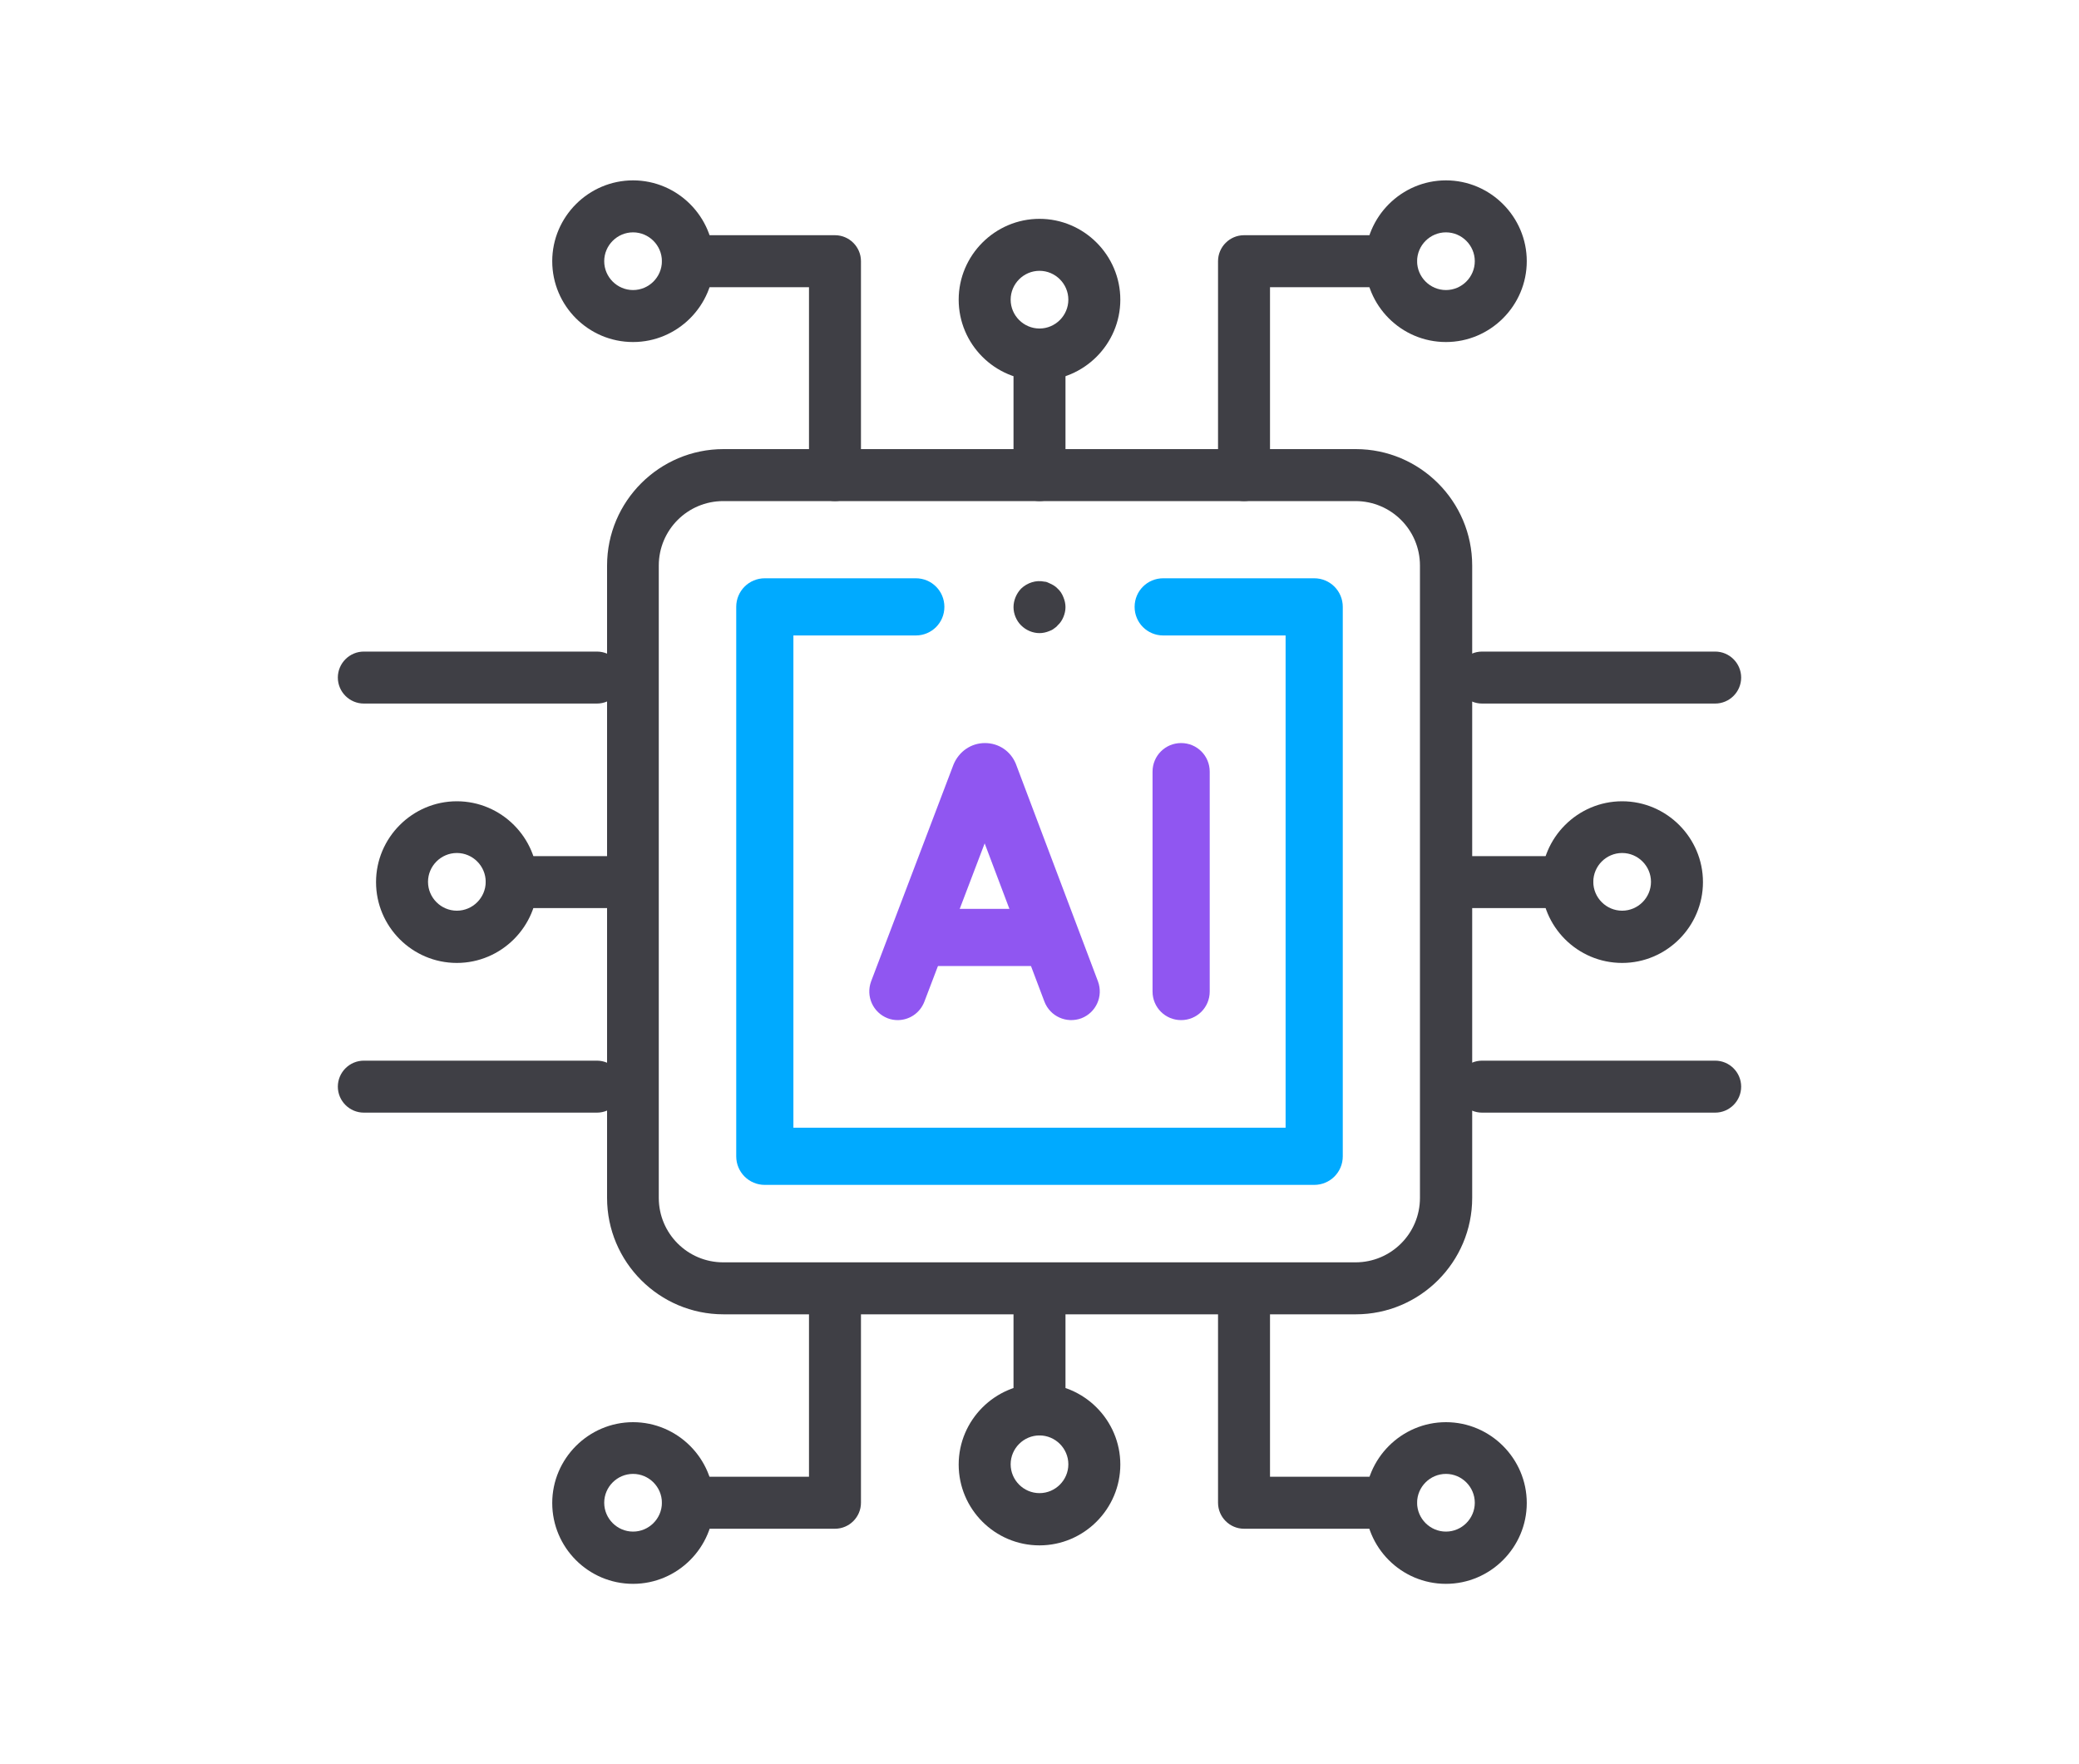
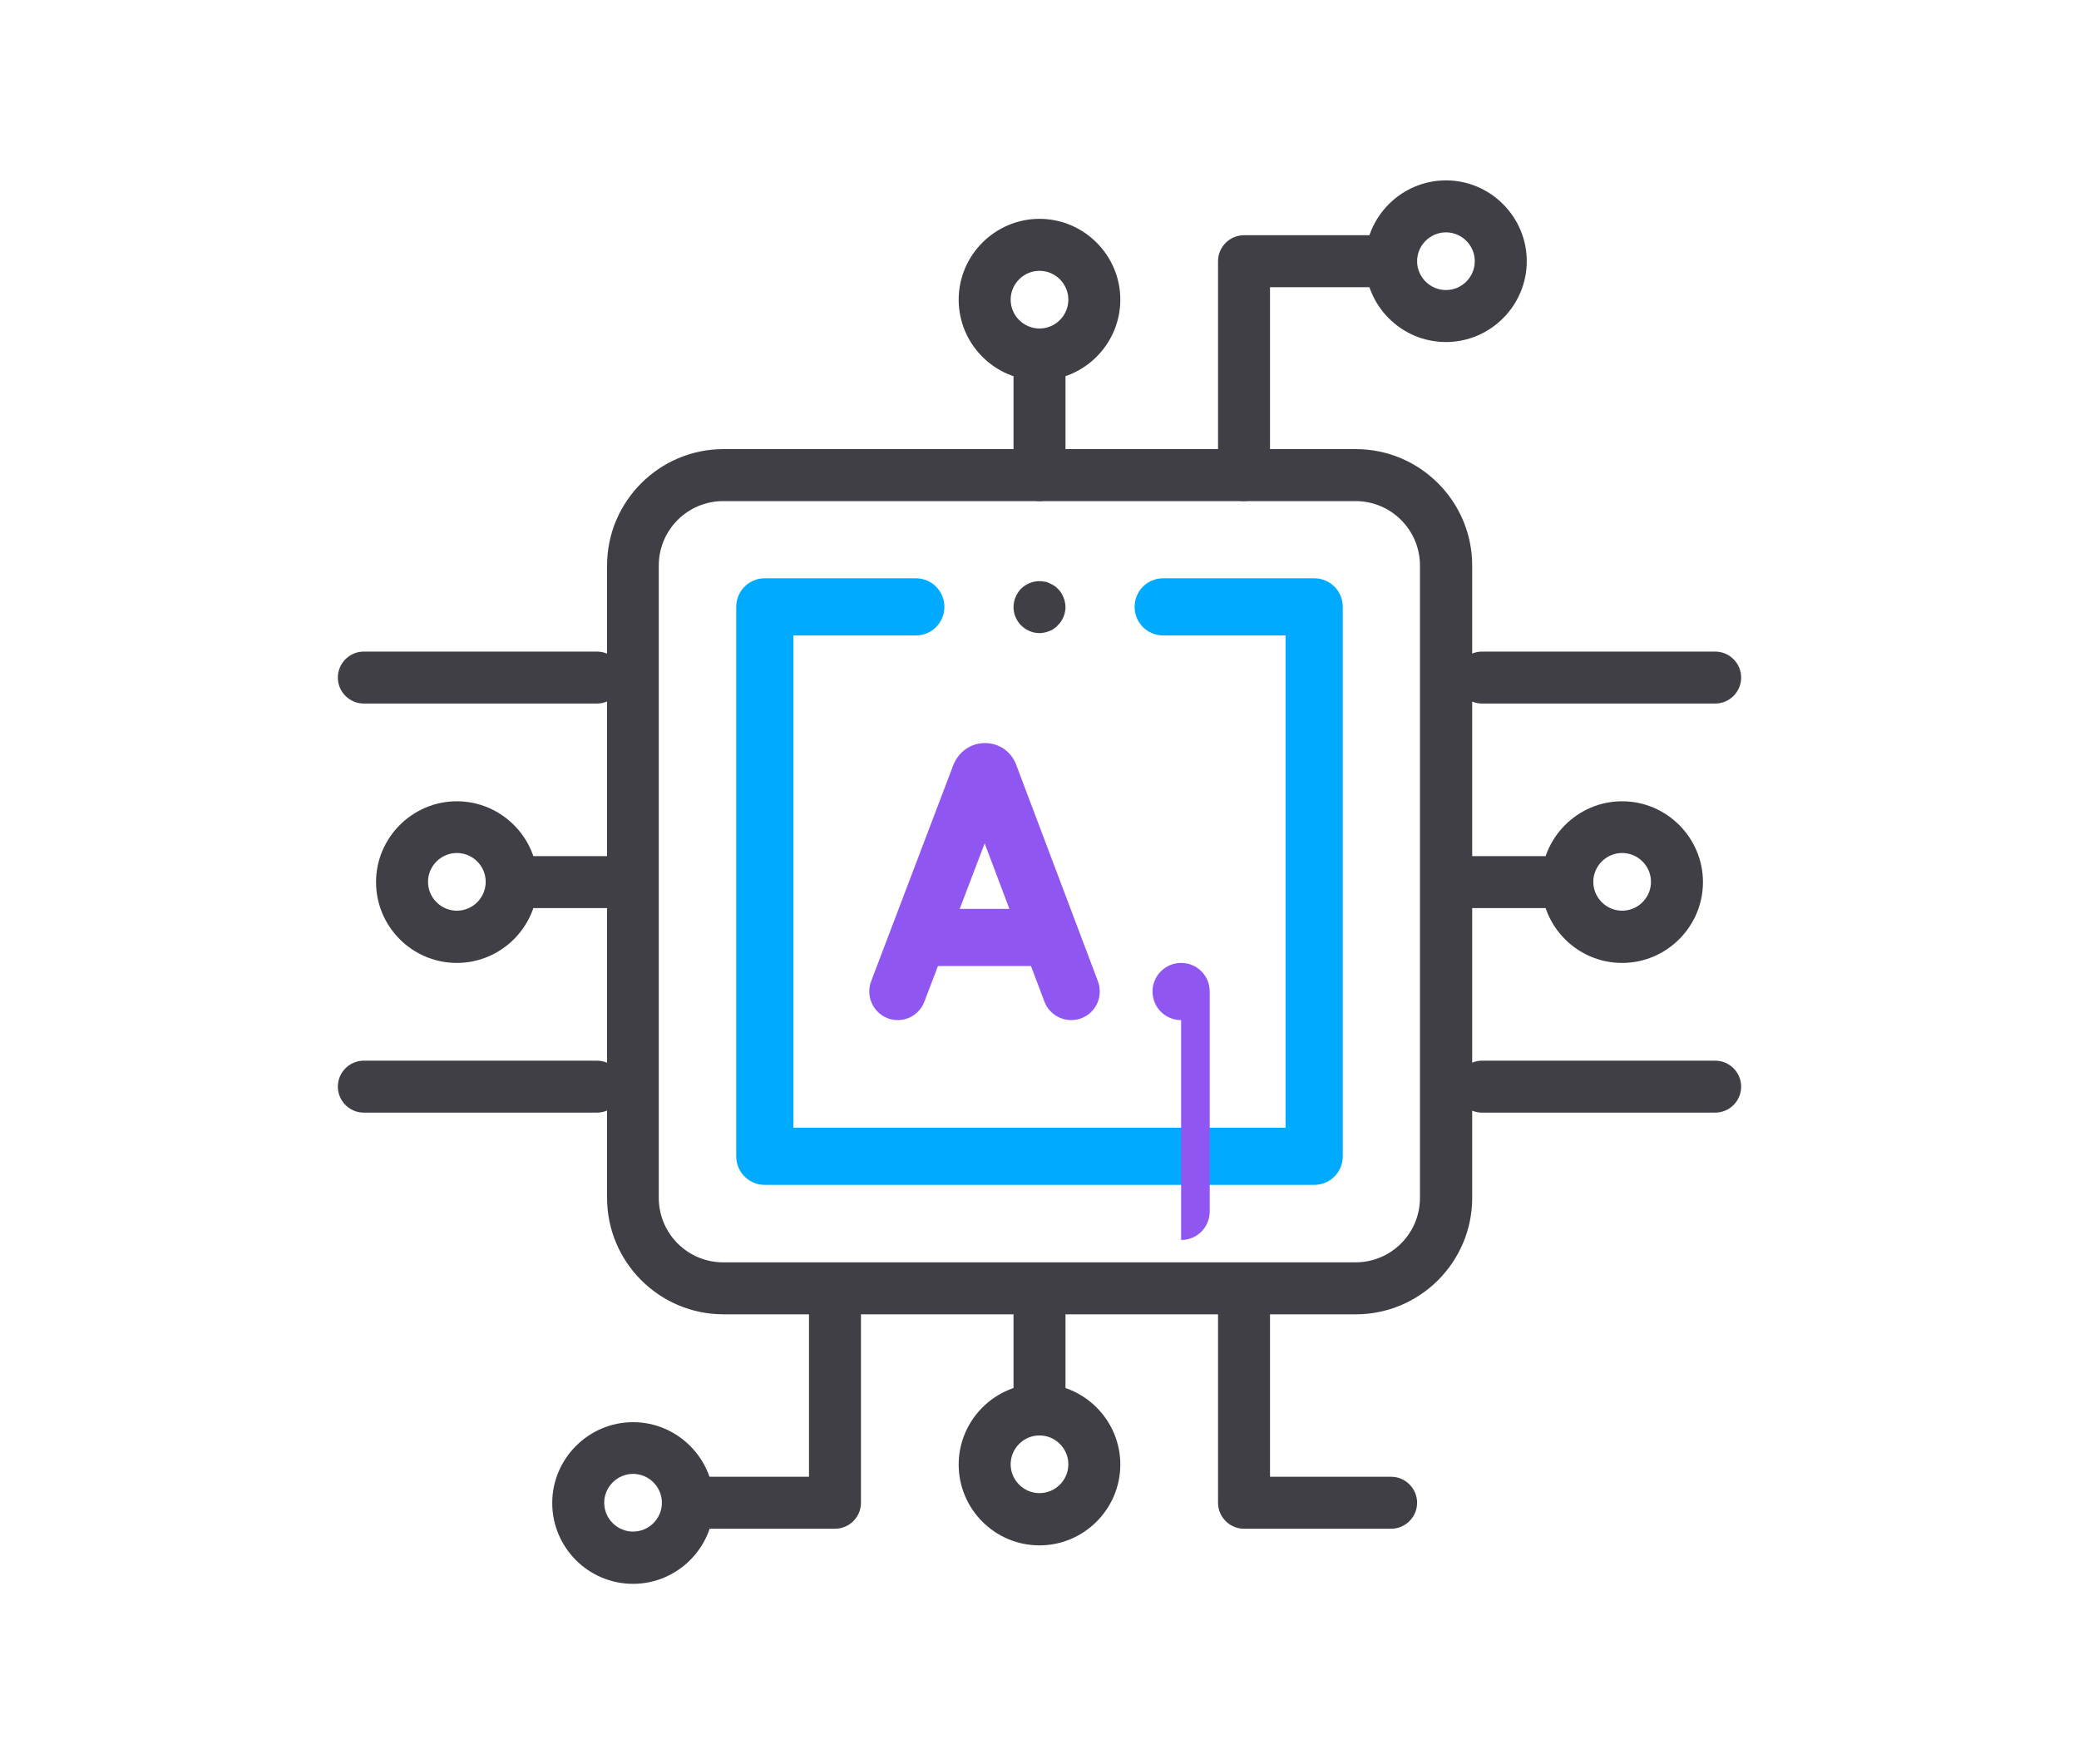
<svg xmlns="http://www.w3.org/2000/svg" id="Layer_1" viewBox="0 0 80 67.87">
  <defs>
    <style>.cls-1{fill:#9056f1;}.cls-1,.cls-2,.cls-3{stroke-width:0px;}.cls-2{fill:#3f3f45;}.cls-3{fill:#0af;}</style>
  </defs>
  <path class="cls-2" d="M52.17,50.57h-24.33c-2.47,0-4.48-2.01-4.48-4.48v-24.33c0-2.47,2.01-4.48,4.48-4.48h24.33c2.47,0,4.48,2.01,4.48,4.48v24.33c0,2.47-2.01,4.48-4.48,4.48ZM27.83,19.28c-1.37,0-2.48,1.11-2.48,2.48v24.33c0,1.37,1.11,2.48,2.48,2.48h24.33c1.37,0,2.48-1.11,2.48-2.48v-24.33c0-1.37-1.11-2.48-2.48-2.48h-24.33Z" />
  <path class="cls-3" d="M50.57,45.59h-21.14c-.61,0-1.1-.49-1.1-1.1v-21.14c0-.61.49-1.1,1.1-1.1h5.81c.61,0,1.1.49,1.1,1.1s-.49,1.1-1.1,1.1h-4.71v18.94h18.94v-18.94h-4.71c-.61,0-1.1-.49-1.1-1.1s.49-1.1,1.1-1.1h5.81c.61,0,1.1.49,1.1,1.1v21.14c0,.61-.49,1.1-1.1,1.1Z" />
  <path class="cls-1" d="M34.55,39.25c-.13,0-.26-.02-.39-.07-.57-.22-.85-.85-.64-1.42l3.17-8.34c.21-.51.68-.83,1.21-.83s.99.31,1.19.8l3.16,8.37c.21.57-.07,1.2-.64,1.42-.57.21-1.2-.07-1.42-.64l-2.3-6.09-2.32,6.09c-.17.44-.58.71-1.03.71Z" />
  <path class="cls-1" d="M40.25,37.17h-4.71c-.61,0-1.1-.49-1.1-1.1s.49-1.1,1.1-1.1h4.71c.61,0,1.1.49,1.1,1.1s-.49,1.1-1.1,1.1Z" />
-   <path class="cls-1" d="M45.45,39.25c-.61,0-1.1-.49-1.1-1.1v-8.46c0-.61.49-1.1,1.1-1.1s1.1.49,1.1,1.1v8.46c0,.61-.49,1.1-1.1,1.1Z" />
+   <path class="cls-1" d="M45.45,39.25c-.61,0-1.1-.49-1.1-1.1c0-.61.49-1.1,1.1-1.1s1.1.49,1.1,1.1v8.46c0,.61-.49,1.1-1.1,1.1Z" />
  <path class="cls-2" d="M40,19.28c-.55,0-1-.45-1-1v-4.64c0-.55.45-1,1-1s1,.45,1,1v4.64c0,.55-.45,1-1,1Z" />
  <path class="cls-2" d="M40,14.64c-1.72,0-3.11-1.4-3.11-3.11s1.4-3.11,3.11-3.11,3.11,1.4,3.11,3.11-1.4,3.11-3.11,3.11ZM40,10.42c-.61,0-1.11.5-1.11,1.11s.5,1.11,1.11,1.11,1.11-.5,1.11-1.11-.5-1.11-1.11-1.11Z" />
  <path class="cls-2" d="M47.87,19.28c-.55,0-1-.45-1-1v-8.23c0-.55.45-1,1-1h5.66c.55,0,1,.45,1,1s-.45,1-1,1h-4.66v7.23c0,.55-.45,1-1,1Z" />
  <path class="cls-2" d="M55.64,13.16c-1.72,0-3.11-1.4-3.11-3.11s1.4-3.11,3.11-3.11,3.11,1.4,3.11,3.11-1.4,3.11-3.11,3.11ZM55.64,8.94c-.61,0-1.11.5-1.11,1.11s.5,1.11,1.11,1.11,1.11-.5,1.11-1.11-.5-1.11-1.11-1.11Z" />
-   <path class="cls-2" d="M32.13,19.28c-.55,0-1-.45-1-1v-7.23h-4.66c-.55,0-1-.45-1-1s.45-1,1-1h5.66c.55,0,1,.45,1,1v8.23c0,.55-.45,1-1,1Z" />
-   <path class="cls-2" d="M24.36,13.16c-1.72,0-3.11-1.4-3.11-3.11s1.4-3.11,3.11-3.11,3.11,1.4,3.11,3.11-1.4,3.11-3.11,3.11ZM24.36,8.94c-.61,0-1.11.5-1.11,1.11s.5,1.11,1.11,1.11,1.11-.5,1.11-1.11-.5-1.11-1.11-1.11Z" />
  <path class="cls-2" d="M40,55.23c-.55,0-1-.45-1-1v-4.64c0-.55.45-1,1-1s1,.45,1,1v4.64c0,.55-.45,1-1,1Z" />
  <path class="cls-2" d="M40,59.46c-1.72,0-3.11-1.4-3.11-3.11s1.4-3.11,3.11-3.11,3.11,1.4,3.11,3.11-1.4,3.11-3.11,3.11ZM40,55.23c-.61,0-1.11.5-1.11,1.11s.5,1.11,1.11,1.11,1.11-.5,1.11-1.11-.5-1.11-1.11-1.11Z" />
  <path class="cls-2" d="M60.31,34.94h-4.65c-.55,0-1-.45-1-1s.45-1,1-1h4.65c.55,0,1,.45,1,1s-.45,1-1,1Z" />
  <path class="cls-2" d="M62.42,37.05c-1.72,0-3.11-1.4-3.11-3.11s1.4-3.11,3.11-3.11,3.11,1.4,3.11,3.11-1.4,3.11-3.11,3.11ZM62.42,32.82c-.61,0-1.11.5-1.11,1.11s.5,1.11,1.11,1.11,1.11-.5,1.11-1.11-.5-1.11-1.11-1.11Z" />
  <path class="cls-2" d="M24.34,34.94h-4.65c-.55,0-1-.45-1-1s.45-1,1-1h4.65c.55,0,1,.45,1,1s-.45,1-1,1Z" />
  <path class="cls-2" d="M17.58,37.05c-1.72,0-3.11-1.4-3.11-3.11s1.4-3.11,3.11-3.11,3.11,1.4,3.11,3.11-1.4,3.11-3.11,3.11ZM17.58,32.82c-.61,0-1.11.5-1.11,1.11s.5,1.11,1.11,1.11,1.11-.5,1.11-1.11-.5-1.11-1.11-1.11Z" />
  <path class="cls-2" d="M53.53,58.82h-5.66c-.55,0-1-.45-1-1v-8.23c0-.55.45-1,1-1s1,.45,1,1v7.23h4.66c.55,0,1,.45,1,1s-.45,1-1,1Z" />
-   <path class="cls-2" d="M55.64,60.94c-1.72,0-3.11-1.4-3.11-3.11s1.4-3.11,3.11-3.11,3.11,1.4,3.11,3.11-1.4,3.11-3.11,3.11ZM55.64,56.71c-.61,0-1.11.5-1.11,1.11s.5,1.11,1.11,1.11,1.11-.5,1.11-1.11-.5-1.11-1.11-1.11Z" />
  <path class="cls-2" d="M32.13,58.82h-5.66c-.55,0-1-.45-1-1s.45-1,1-1h4.66v-7.23c0-.55.45-1,1-1s1,.45,1,1v8.23c0,.55-.45,1-1,1Z" />
  <path class="cls-2" d="M66,42.81h-8.97c-.55,0-1-.45-1-1s.45-1,1-1h8.97c.55,0,1,.45,1,1s-.45,1-1,1Z" />
  <path class="cls-2" d="M66,27.07h-8.97c-.55,0-1-.45-1-1s.45-1,1-1h8.97c.55,0,1,.45,1,1s-.45,1-1,1Z" />
  <path class="cls-2" d="M22.97,42.81h-8.97c-.55,0-1-.45-1-1s.45-1,1-1h8.97c.55,0,1,.45,1,1s-.45,1-1,1Z" />
  <path class="cls-2" d="M22.97,27.07h-8.97c-.55,0-1-.45-1-1s.45-1,1-1h8.97c.55,0,1,.45,1,1s-.45,1-1,1Z" />
  <path class="cls-2" d="M24.36,60.94c-1.72,0-3.11-1.4-3.11-3.11s1.4-3.11,3.11-3.11,3.11,1.4,3.11,3.11-1.4,3.11-3.11,3.11ZM24.36,56.71c-.61,0-1.11.5-1.11,1.11s.5,1.11,1.11,1.11,1.11-.5,1.11-1.11-.5-1.11-1.11-1.11Z" />
  <path class="cls-2" d="M40,24.36c-.26,0-.52-.11-.71-.3-.18-.18-.29-.44-.29-.7s.11-.52.29-.71c.24-.23.58-.34.9-.27.07,0,.13.03.19.06.12.05.24.12.32.21.1.09.17.2.22.33.05.12.08.25.08.38s-.03.26-.08.38-.12.23-.22.32c-.04.05-.09.09-.15.13-.05.04-.11.07-.17.09-.12.05-.25.08-.38.08Z" />
</svg>